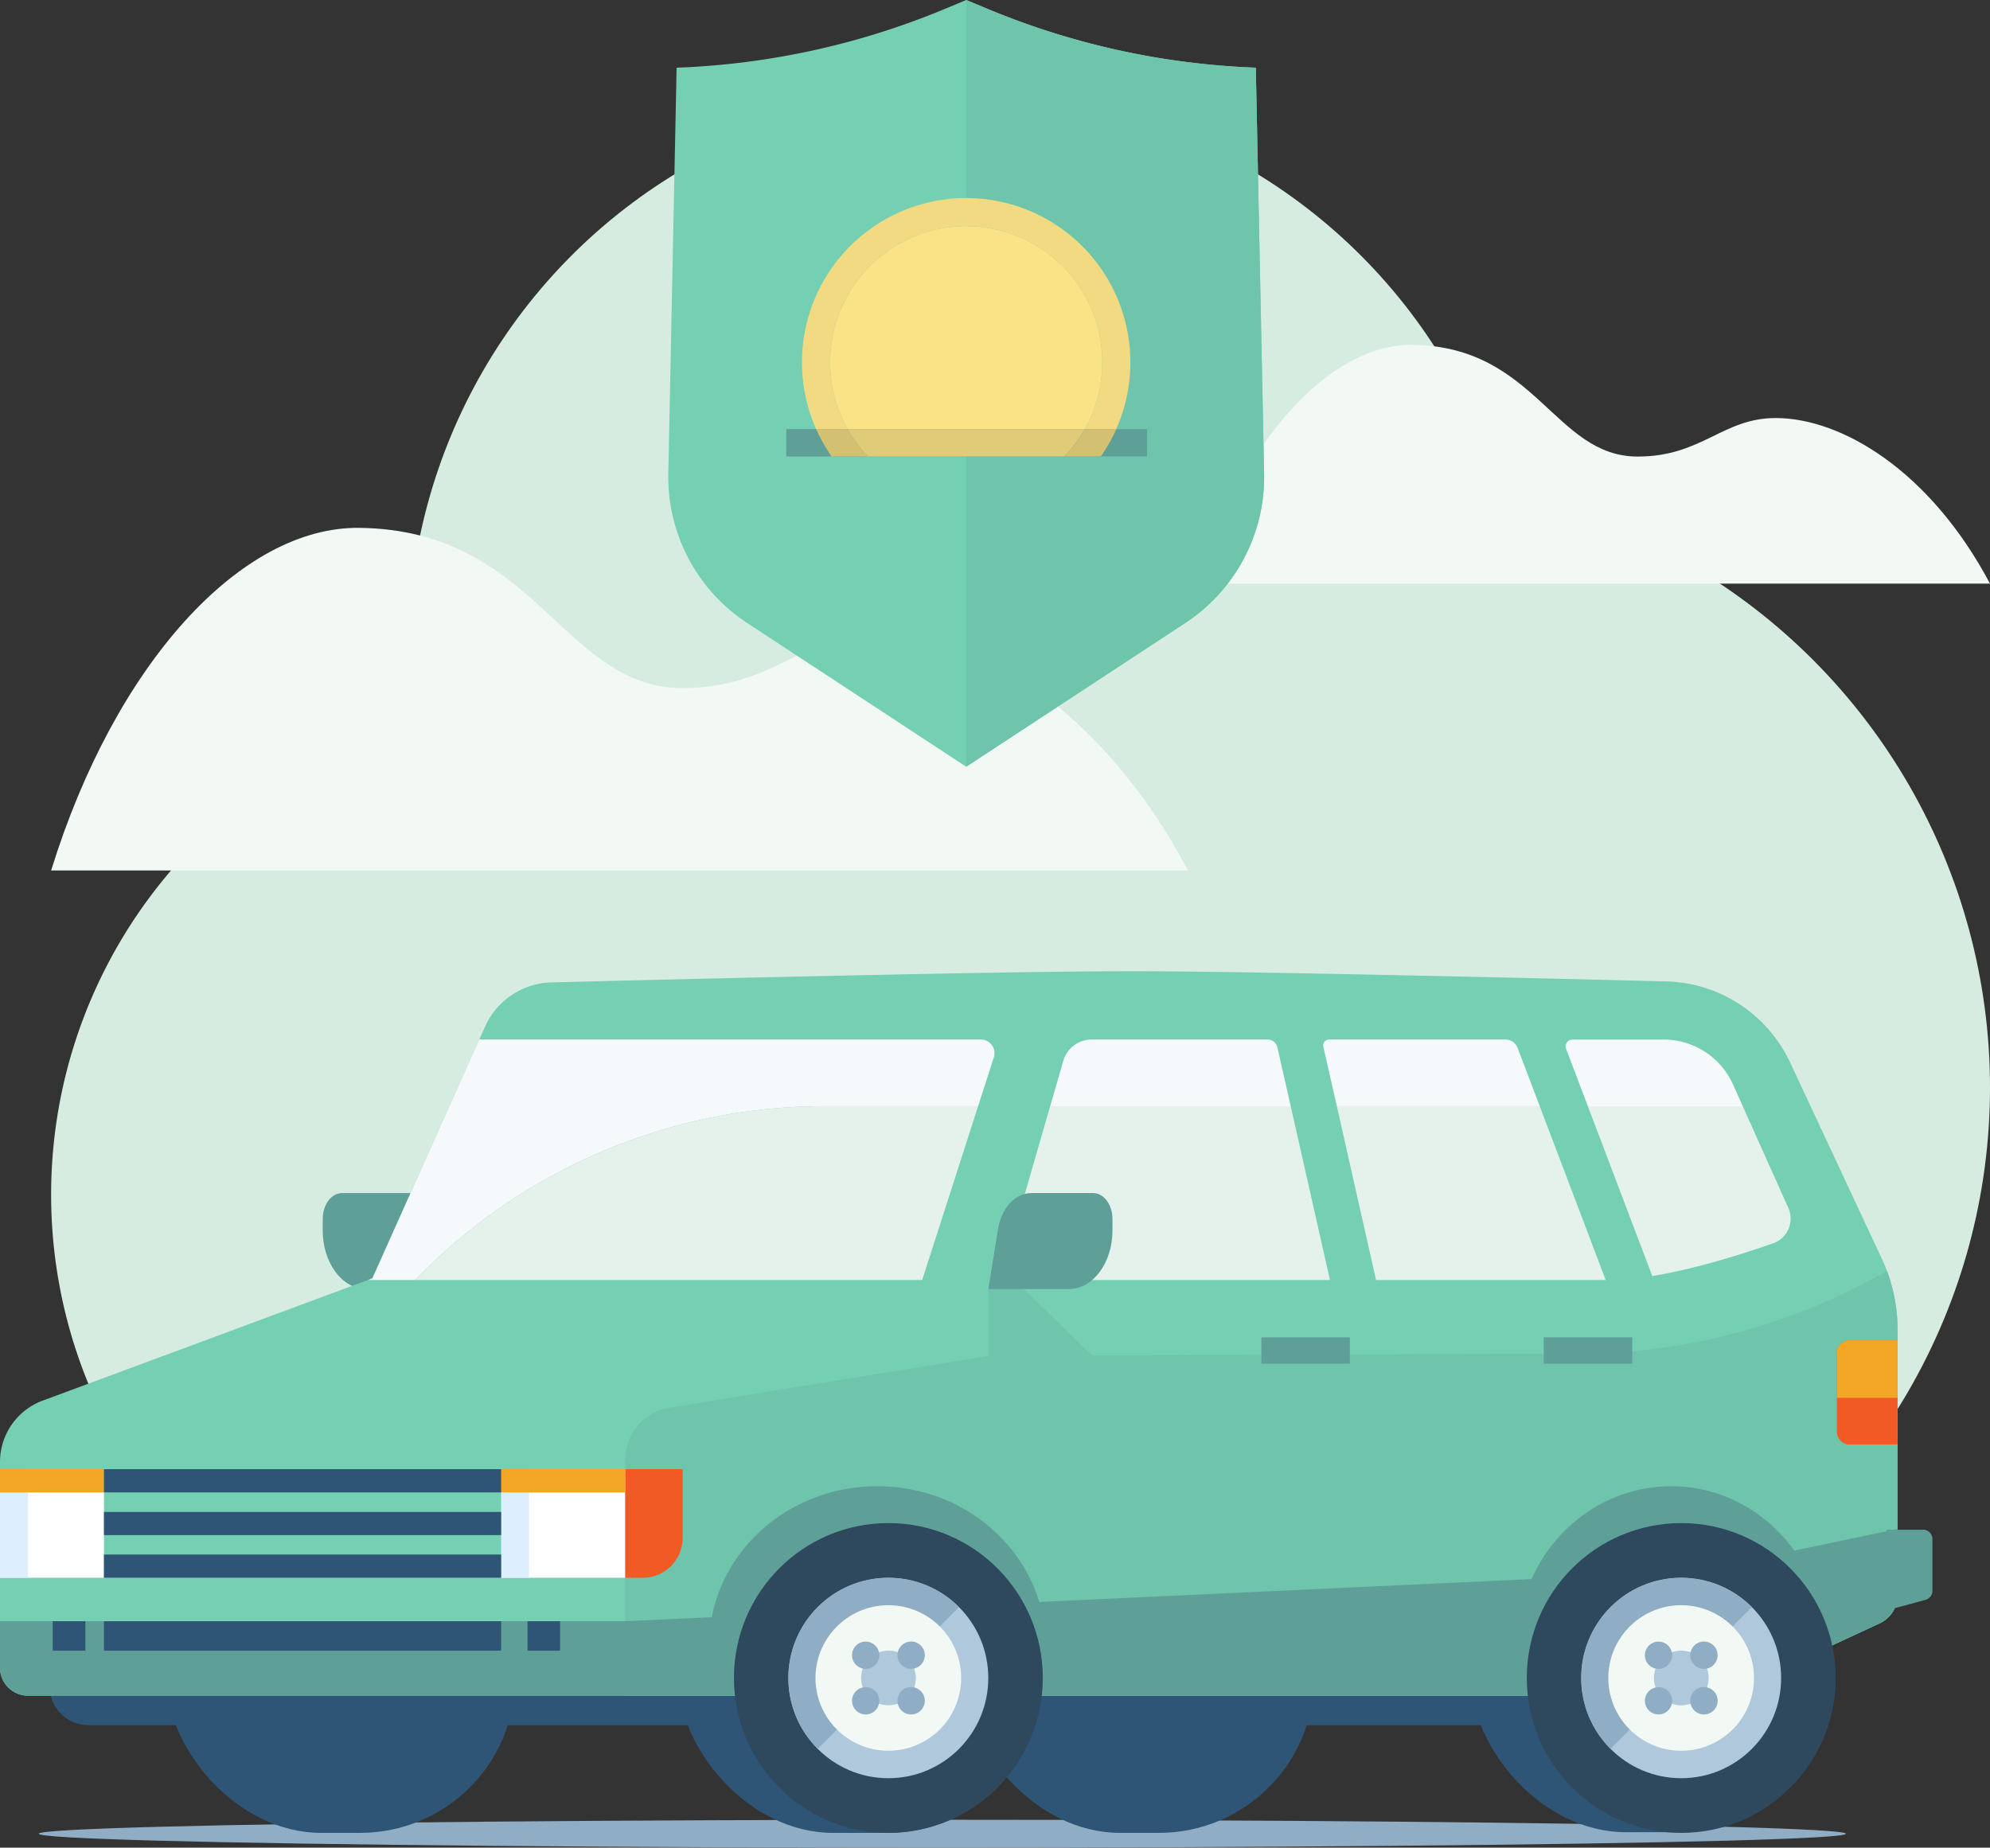
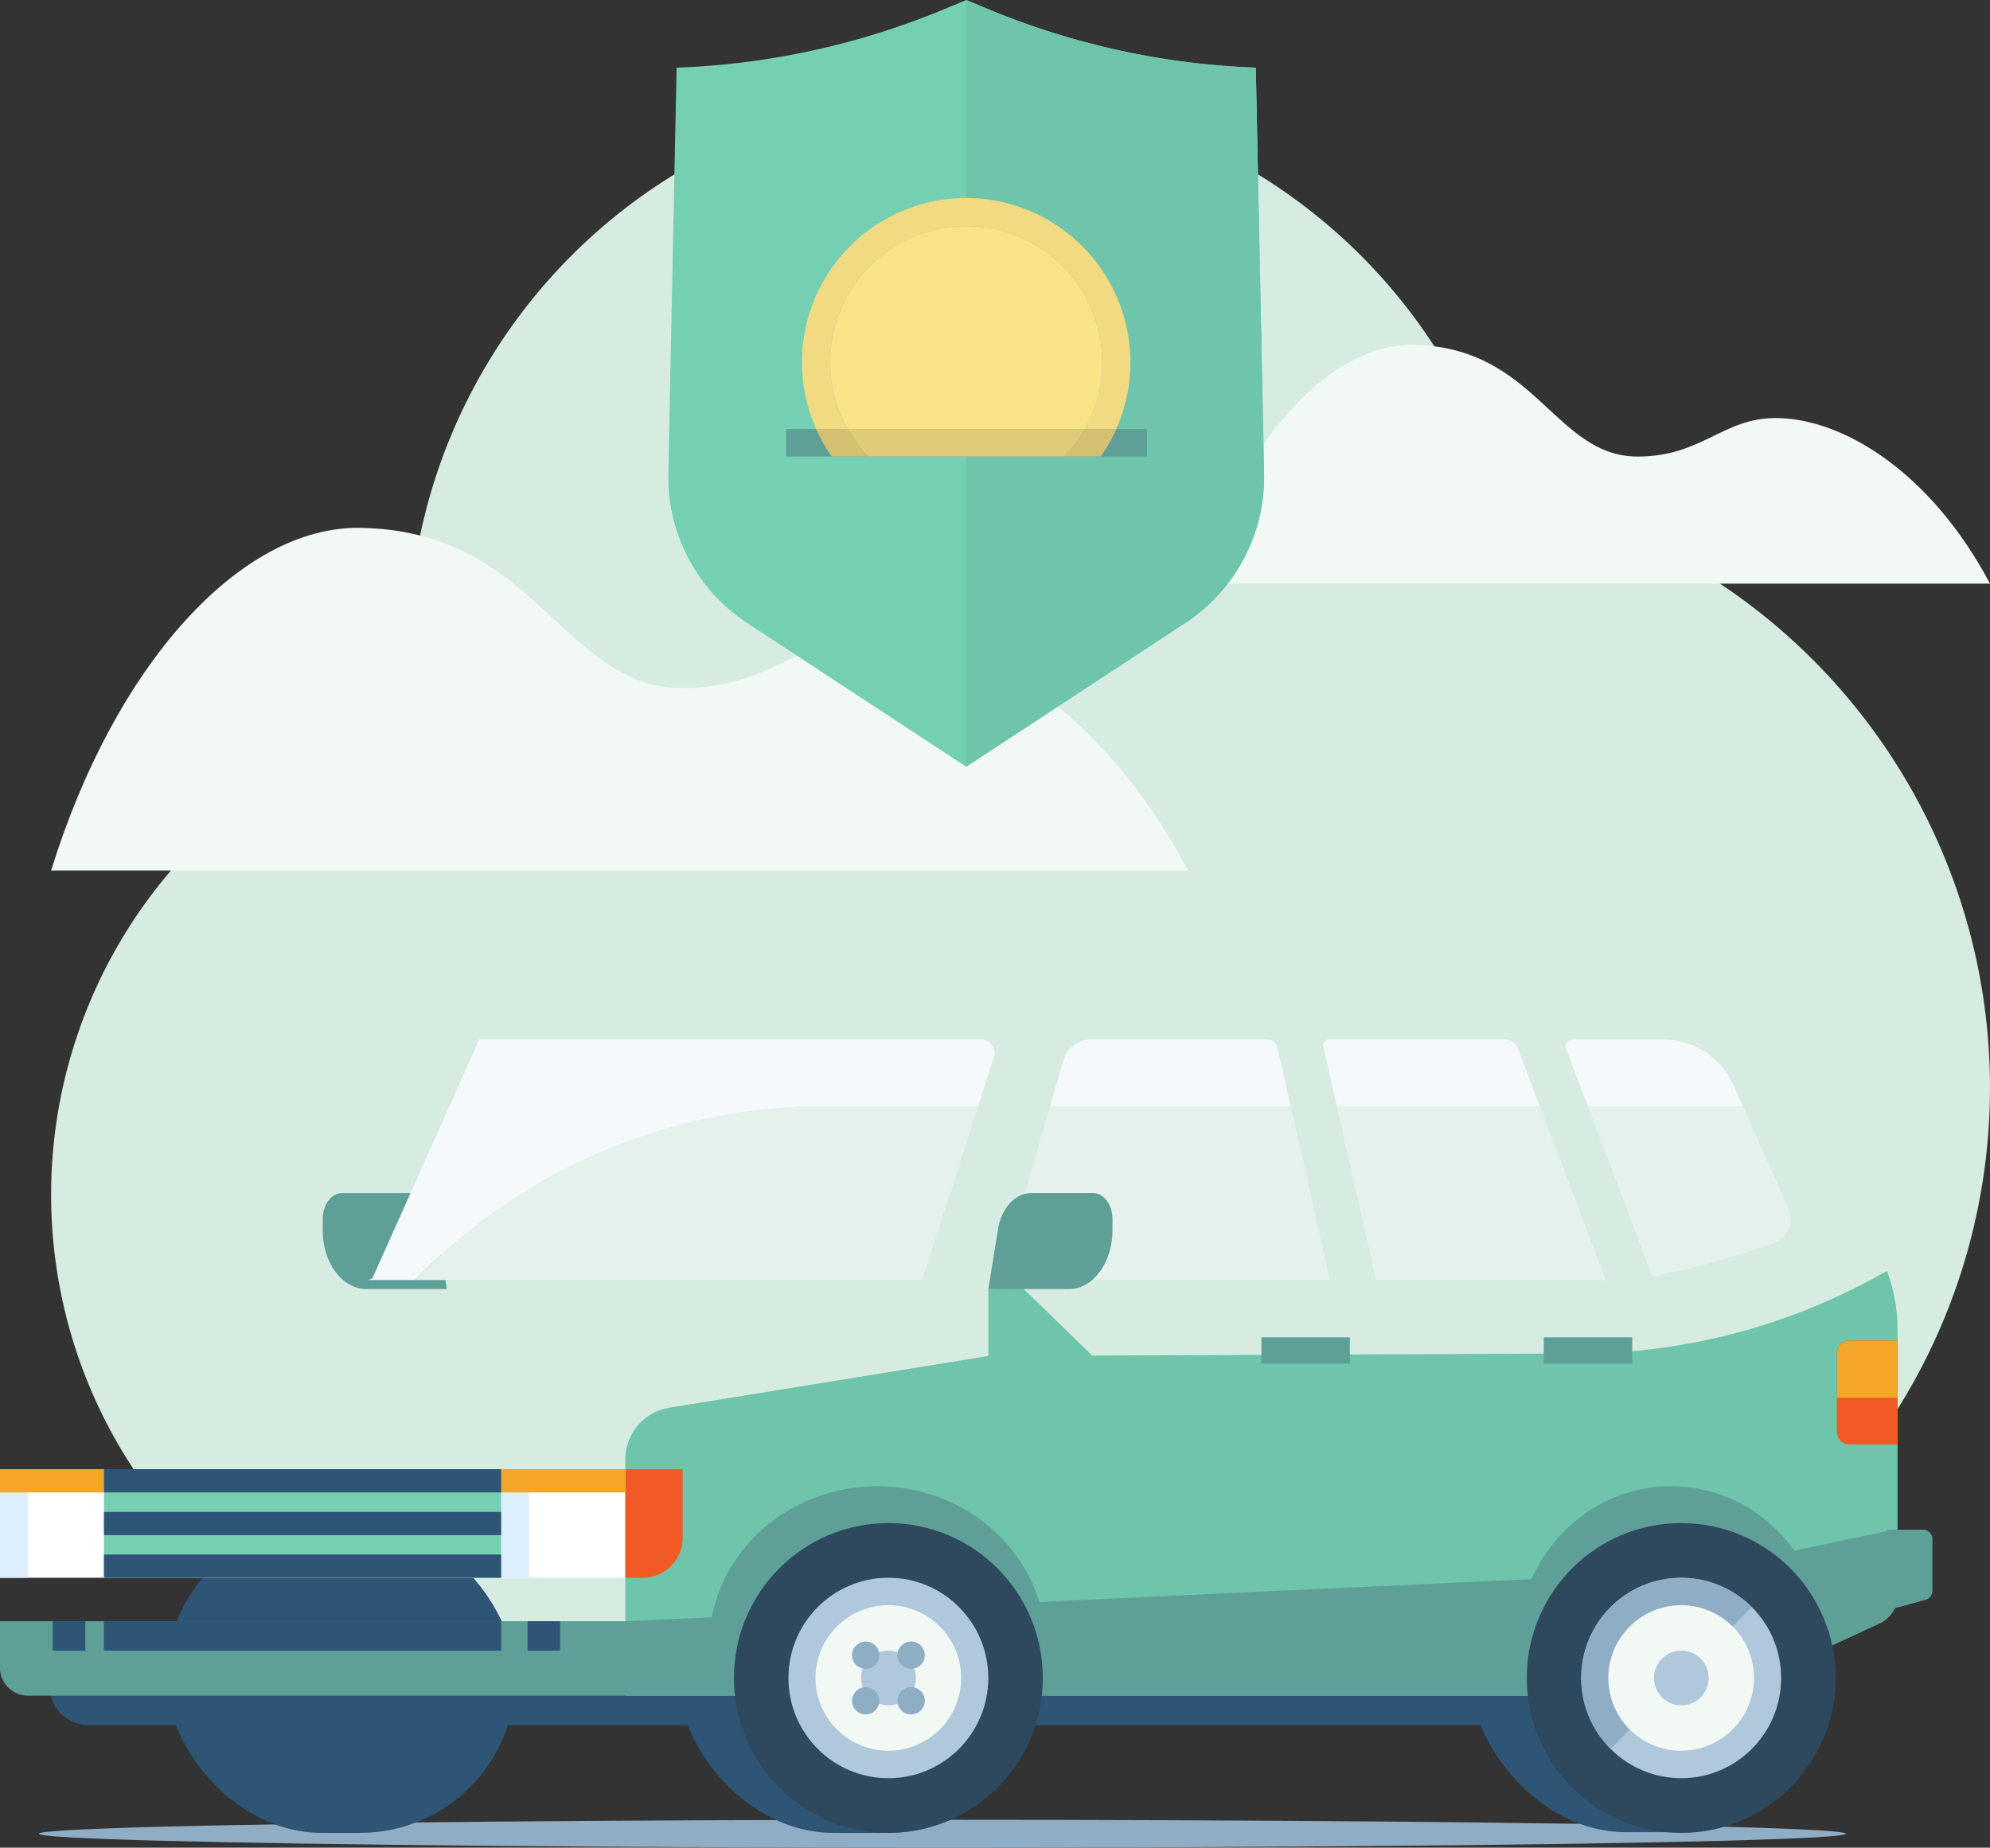
<svg xmlns="http://www.w3.org/2000/svg" viewBox="0 0 1200 1114.38">
  <rect x="0" y="0" width="1200" height="1114.38" fill="#333333" stroke="none" />
  <defs>
    <style>.cls-1{fill:#d7ece1;}.cls-17,.cls-2{fill:#f2f9f5;}.cls-10,.cls-11,.cls-18,.cls-2{fill-rule:evenodd;}.cls-3{fill:#8fadc4;}.cls-4{fill:#2e5575;}.cls-5{fill:#5e9f98;}.cls-6{fill:#74cfb3;}.cls-18,.cls-7{fill:#6ec5ab;}.cls-8{fill:#fff;}.cls-9{fill:#f15a24;}.cls-10{fill:#f5f9fc;}.cls-11{fill:#e5f2ec;}.cls-12{fill:#ddeffe;}.cls-13{fill:#f4a627;}.cls-14{fill:#a43e43;}.cls-15{fill:#2e485d;}.cls-16{fill:#afc8db;}.cls-19{fill:#f1da81;}.cls-20{fill:#fae286;}.cls-21{fill:#d4c071;}.cls-22{fill:#e0cb78;}</style>
  </defs>
  <g id="Layer_2" data-name="Layer 2">
    <g id="Layer_2-2" data-name="Layer 2">
      <g id="CASCO_Econom" data-name="CASCO Econom">
        <circle class="cls-1" cx="582.64" cy="391.98" r="336.48" />
        <circle class="cls-1" cx="331.37" cy="720.54" r="300.55" />
        <circle class="cls-1" cx="834.88" cy="655.96" r="365.12" />
        <path class="cls-2" d="M30.83,525C69.41,400.35,145.25,317.54,216.66,318.36,323.78,319.59,339.33,415,411.55,415c55.55,0,73.36-33.33,119.36-33.33,56.91,0,133.56,45.38,185.5,143.32Z" />
        <path class="cls-2" d="M722.23,352C749.12,265.15,802,207.44,851.74,208c74.65.86,85.48,67.36,135.81,67.36,38.72,0,51.13-23.23,83.18-23.23,39.66,0,93.08,31.62,129.27,99.87Z" />
        <ellipse class="cls-3" cx="568.24" cy="1105.96" rx="544.85" ry="8.42" />
        <path class="cls-4" d="M29.94,1017.08H962.73a0,0,0,0,1,0,0v23.39a0,0,0,0,1,0,0H53.33a23.39,23.39,0,0,1-23.39-23.39v0a0,0,0,0,1,0,0Z" />
        <path class="cls-5" d="M260.1,719.56l9.35,57.88H220.81c-14.47,0-26.21-15.83-26.21-35.35v-6.86c0-8.66,5.21-15.67,11.63-15.67Z" />
        <rect class="cls-4" x="100.21" y="918.31" width="210.51" height="187.12" rx="93.56" />
        <rect class="cls-4" x="408.86" y="918.31" width="219.97" height="187.12" rx="93.56" />
        <rect class="cls-4" x="886.95" y="917.9" width="219.97" height="187.12" rx="93.56" />
-         <rect class="cls-4" x="581.94" y="918.31" width="210.51" height="187.12" rx="93.56" />
-         <path class="cls-6" d="M16.84,1022.69H1039.45l94-43.63a18.68,18.68,0,0,0,10.81-16.94V801.91a101.05,101.05,0,0,0-9.52-42.83l-55.26-118.26a84.87,84.87,0,0,0-74.77-48.92c-86-2.15-254.22-6.13-322.64-6.14-76.23,0-275.37,4.87-349.57,6.76a45.08,45.08,0,0,0-40,26.66L224.54,771,25.73,844.74A39.45,39.45,0,0,0,0,881.73v124.12A16.84,16.84,0,0,0,16.84,1022.69Z" />
        <path class="cls-7" d="M953.35,816.31,596,817.79,403.66,849a31.7,31.7,0,0,0-26.61,31.29v142.38h662.4l94-43.63a18.68,18.68,0,0,0,10.81-16.94V801.91a101.39,101.39,0,0,0-6.36-35.31l-10.25,5.5A371.86,371.86,0,0,1,953.35,816.31Z" />
        <rect class="cls-8" y="886.09" width="377.05" height="65.49" />
        <path class="cls-9" d="M411.66,927.51V886.09H377.05v65.49h10.54A24.06,24.06,0,0,0,411.66,927.51Z" />
        <path class="cls-10" d="M928.49,667.16H806.14L798,631.28a3.57,3.57,0,0,1,3.48-4.35H907.78a7.87,7.87,0,0,1,7.37,5.09Zm116.6-13a46,46,0,0,0-42-27.2H948.25a4.15,4.15,0,0,0-3.88,5.62l13.14,34.61h93.42Zm-547.84,13h92.56l9.49-29.48a8.24,8.24,0,0,0-7.83-10.75H289L224.54,771,222,772h28.36A343.19,343.19,0,0,1,497.25,667.16Zm267.09-40.23h-106a17.92,17.92,0,0,0-17.21,13l-7.87,27.28H778.32l-8-35.45A6.15,6.15,0,0,0,764.34,626.93Z" />
        <path class="cls-11" d="M829.78,772,806.14,667.16H928.49L968.25,772Zm239.42-22.1a15.83,15.83,0,0,0,9.19-21.39l-27.46-61.3H957.51l38.85,102.39C1023,765.21,1051.8,756,1069.2,749.85ZM589.81,667.16H497.25A343.19,343.19,0,0,0,250.38,772H556.09ZM802,772,778.32,667.16H633.25L603,772Z" />
        <path class="cls-5" d="M1082,935.21c-16.89-23.56-43.89-38.83-74.31-38.83-37.31,0-69.46,23-84.13,56L626.69,966.19c-12.15-40.3-51.25-69.81-97.61-69.81-49.81,0-91.24,34.06-99.86,79l-51.94,2.41H0v28.07a16.84,16.84,0,0,0,16.84,16.84H1039.45l44.33-20.58h16q.35-3.78.41-7.65l33.19-15.4a18.68,18.68,0,0,0,10.81-16.94v-40Z" />
        <rect class="cls-5" x="930.92" y="806.57" width="53.33" height="15.91" />
        <rect class="cls-12" y="886.09" width="16.84" height="65.49" />
        <rect class="cls-5" x="760.64" y="806.57" width="53.33" height="15.91" />
        <rect class="cls-12" x="302.2" y="886.09" width="16.84" height="65.49" />
        <rect class="cls-13" y="886.09" width="377.05" height="14.03" />
        <rect class="cls-6" x="62.69" y="886.09" width="239.51" height="65.49" />
        <path class="cls-4" d="M62.69,886.09H302.2v14H62.69Zm0,39.77H302.2v-14H62.69Zm0,25.72H302.2v-14H62.69Z" />
        <path class="cls-4" d="M62.69,995.56H302.2V977.78H62.69Zm255.41,0h19.65V977.78H318.1Zm-286.29,0H51.46V977.78H31.81Z" />
        <polygon class="cls-7" points="686.73 844.93 595.98 859.77 595.98 777.44 616.56 776.63 686.73 844.93" />
        <path class="cls-5" d="M601.82,741.29,596,777.44h48.64c14.47,0,26.2-15.83,26.2-35.35v-6.86c0-8.66-5.2-15.67-11.62-15.67H621.83C612.2,719.56,603.87,728.6,601.82,741.29Z" />
        <path class="cls-5" d="M1137.69,922.58v48.65l23.4-6.34a5.7,5.7,0,0,0,4.2-5.49V928.27a5.69,5.69,0,0,0-5.69-5.69Z" />
        <path class="cls-14" d="M1115.32,808.44h28.92a0,0,0,0,1,0,0v62.69a0,0,0,0,1,0,0h-28.92a7.57,7.57,0,0,1-7.57-7.57V816A7.57,7.57,0,0,1,1115.32,808.44Z" />
        <path class="cls-13" d="M1107.75,863.55a7.57,7.57,0,0,0,7.57,7.57h28.92V843.05h-36.49Z" />
-         <path class="cls-13" d="M1115.32,808.44a7.57,7.57,0,0,0-7.57,7.57v27h36.49V808.44Z" />
        <path class="cls-9" d="M1107.75,863.55a7.57,7.57,0,0,0,7.57,7.57h28.92V843.05h-36.49Z" />
        <path class="cls-13" d="M1115.32,808.44a7.57,7.57,0,0,0-7.57,7.57v27h36.49V808.44Z" />
        <ellipse class="cls-15" cx="535.7" cy="1012.02" rx="93.12" ry="93.42" />
        <ellipse class="cls-16" cx="535.7" cy="1012.02" rx="60.25" ry="60.45" />
-         <path class="cls-3" d="M493.1,1054.76l85.21-85.49a60.35,60.35,0,1,0-85.21,85.49Z" />
        <path class="cls-17" d="M504.72,1043.1a43.89,43.89,0,1,0,0-62.17A43.72,43.72,0,0,0,504.72,1043.1Z" />
        <path class="cls-16" d="M535.7,1028.5A16.49,16.49,0,1,0,519.27,1012,16.46,16.46,0,0,0,535.7,1028.5Z" />
        <path class="cls-3" d="M549.4,1006.52a8.24,8.24,0,1,0-8.22-8.24A8.23,8.23,0,0,0,549.4,1006.52Zm-35.61-8.24a8.22,8.22,0,1,1,8.22,8.24A8.23,8.23,0,0,1,513.79,998.28ZM549.4,1034a8.25,8.25,0,1,0-8.22-8.25A8.23,8.23,0,0,0,549.4,1034Zm-35.61-8.25A8.22,8.22,0,1,1,522,1034,8.23,8.23,0,0,1,513.79,1025.75Z" />
        <ellipse class="cls-15" cx="1013.8" cy="1012.02" rx="93.12" ry="93.42" />
        <ellipse class="cls-16" cx="1013.8" cy="1012.02" rx="60.25" ry="60.45" />
        <path class="cls-3" d="M971.19,1054.76l85.21-85.49a60.35,60.35,0,0,0-85.21,85.49Z" />
        <path class="cls-17" d="M982.81,1043.1a43.89,43.89,0,1,0,0-62.17A43.72,43.72,0,0,0,982.81,1043.1Z" />
        <path class="cls-16" d="M1013.8,1028.5A16.49,16.49,0,1,0,997.36,1012,16.46,16.46,0,0,0,1013.8,1028.5Z" />
-         <path class="cls-3" d="M1027.49,1006.52a8.24,8.24,0,1,0-8.22-8.24A8.23,8.23,0,0,0,1027.49,1006.52Zm-35.6-8.24a8.22,8.22,0,1,1,8.21,8.24A8.22,8.22,0,0,1,991.89,998.28Zm35.6,35.72a8.25,8.25,0,1,0-8.22-8.25A8.23,8.23,0,0,0,1027.49,1034Zm-35.6-8.25a8.22,8.22,0,1,1,8.21,8.25A8.22,8.22,0,0,1,991.89,1025.75Z" />
        <path class="cls-6" d="M408,40.82l-5,245a105.36,105.36,0,0,0,47.76,90.06l131.87,86.55,131.88-86.55a105.36,105.36,0,0,0,47.76-90.06l-5-245A464.47,464.47,0,0,1,595.18,5.22h0L582.64,0,570.11,5.22A464.47,464.47,0,0,1,408,40.82Z" />
        <path class="cls-18" d="M582.64,462.41l131.88-86.55a105.36,105.36,0,0,0,47.76-90.06l-5-245A464.47,464.47,0,0,1,595.18,5.22h0L582.64,0Z" />
        <rect class="cls-5" x="474.13" y="258.79" width="217.52" height="16.51" />
        <path class="cls-19" d="M582.64,119.44a99.07,99.07,0,0,0-90.49,139.35h19a82.06,82.06,0,1,1,142.94,0h19a99.09,99.09,0,0,0-90.5-139.35Z" />
        <path class="cls-20" d="M664.7,218.49a82.06,82.06,0,1,0-153.53,40.3H654.11A81.62,81.62,0,0,0,664.7,218.49Z" />
        <path class="cls-21" d="M641.82,275.3h22a99.17,99.17,0,0,0,9.35-16.51h-19A82,82,0,0,1,641.82,275.3Z" />
        <path class="cls-21" d="M492.15,258.79a99.17,99.17,0,0,0,9.35,16.51h22a82.72,82.72,0,0,1-12.29-16.51Z" />
        <path class="cls-22" d="M511.17,258.79a82.72,82.72,0,0,0,12.29,16.51H641.82a82,82,0,0,0,12.29-16.51Z" />
      </g>
    </g>
  </g>
</svg>